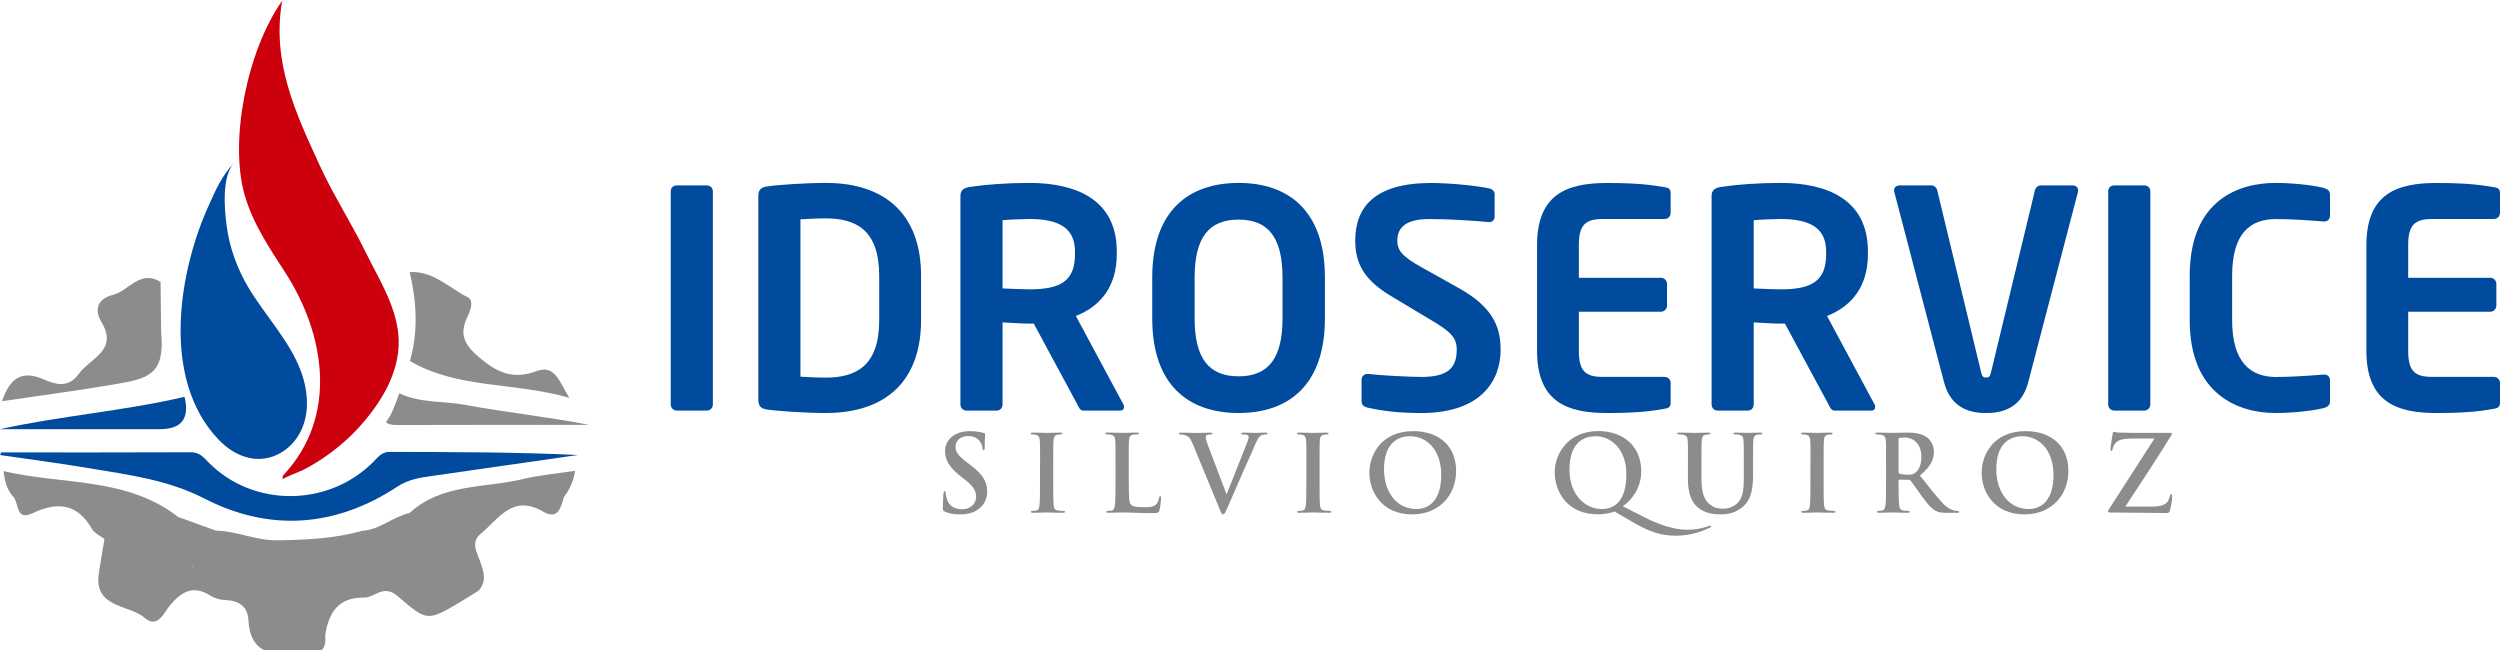
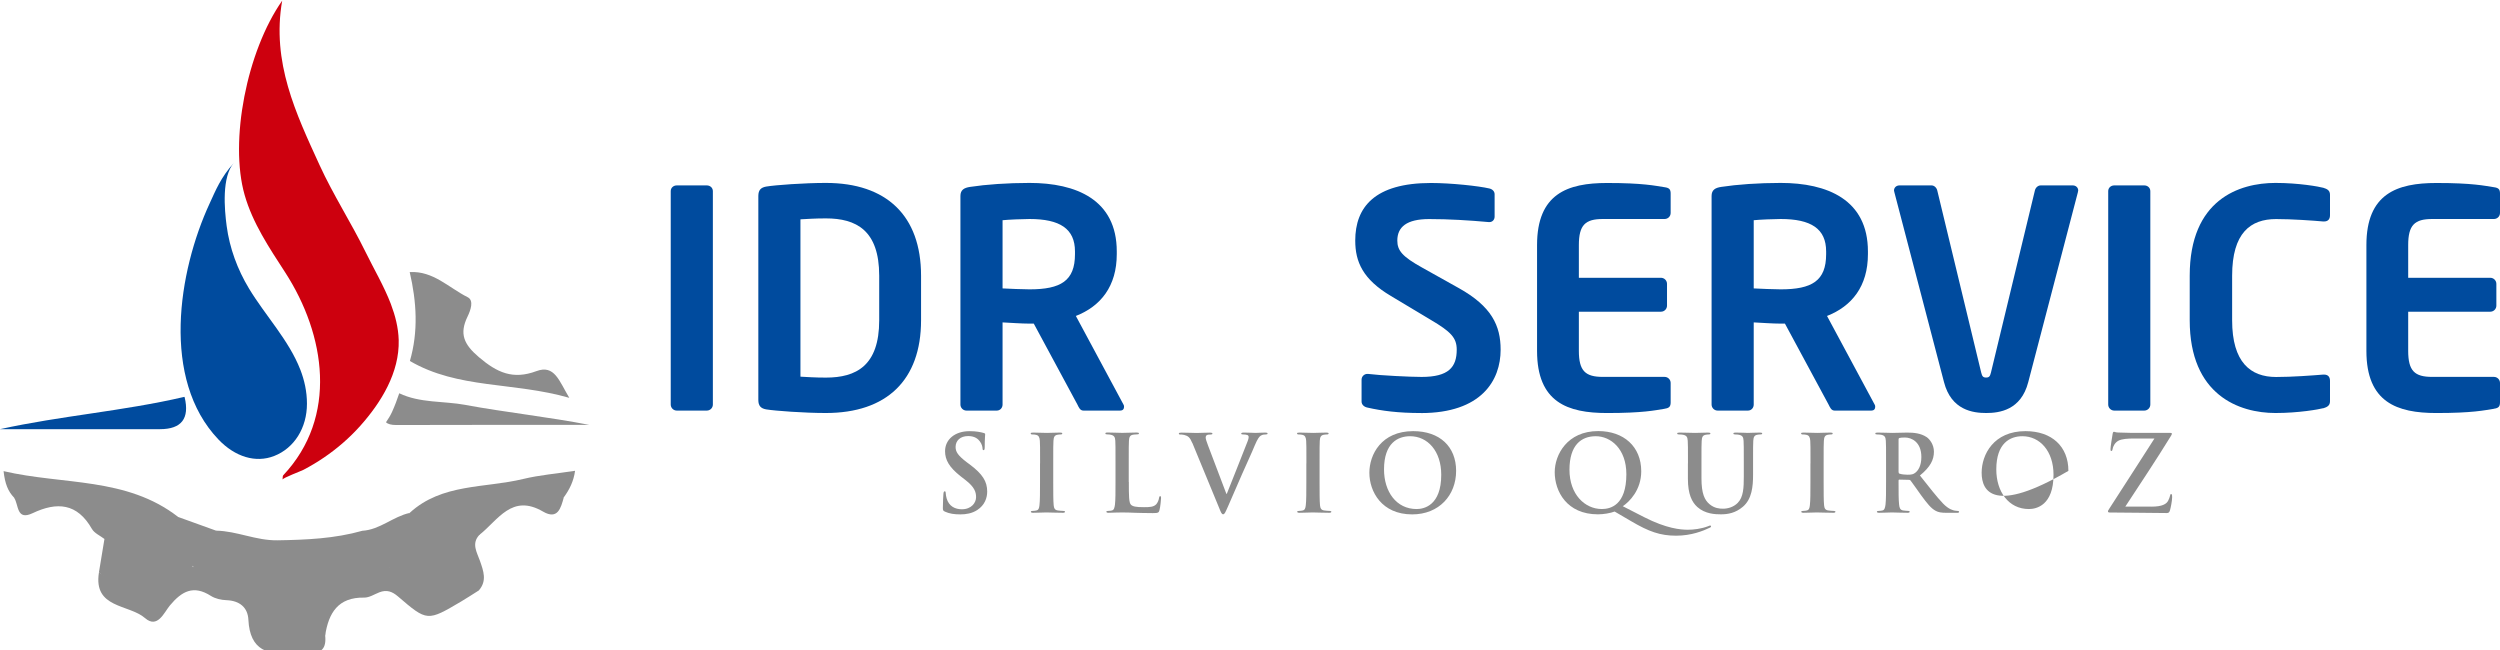
<svg xmlns="http://www.w3.org/2000/svg" width="123" height="32" viewBox="0 0 123 32" fill="none">
  <g clip-path="url(#clip0_116_3240)">
-     <path d="M0.047 22.259C3.166 22.259 6.282 22.265 9.401 22.251C9.82 22.251 10.017 22.502 10.262 22.752C12.463 24.981 16.181 24.954 18.391 22.699C18.613 22.472 18.796 22.23 19.173 22.233C22.257 22.242 25.343 22.239 28.438 22.386C26.051 22.729 23.667 23.074 21.28 23.413C20.684 23.499 20.103 23.579 19.569 23.93C16.524 25.943 13.269 26.176 10.07 24.535C8.247 23.599 6.344 23.366 4.42 23.042C2.956 22.794 1.481 22.605 0.012 22.389C0.024 22.348 0.035 22.307 0.047 22.265V22.259Z" fill="#004B9E" />
    <path d="M19.233 14.963C18.893 14.075 18.392 13.228 17.984 12.396C17.273 10.947 16.394 9.589 15.721 8.119C14.562 5.587 13.355 3.066 13.883 0.035C12.142 2.515 11.278 6.942 12.036 9.592C12.431 10.979 13.249 12.195 14.025 13.393C16.022 16.478 16.639 20.512 13.933 23.387C13.904 23.416 13.915 23.484 13.901 23.596C13.912 23.514 14.812 23.177 14.931 23.115C15.279 22.932 15.615 22.732 15.94 22.51C16.595 22.065 17.197 21.542 17.725 20.952C18.755 19.798 19.66 18.328 19.616 16.728C19.598 16.12 19.448 15.533 19.233 14.966V14.963Z" fill="#CD000E" />
    <path d="M20.158 25.232C21.745 23.777 23.849 24.024 25.735 23.567C26.54 23.372 27.378 23.304 28.293 23.163C28.225 23.676 28.018 24.087 27.738 24.47C27.322 24.724 26.888 24.697 26.425 24.603C24.968 24.305 24.124 24.824 23.584 26.318C23.182 26.746 23.469 27.18 23.61 27.584C23.787 28.095 23.973 28.573 23.557 29.051C23.182 28.593 22.787 28.762 22.344 28.968C20.63 29.762 20.093 29.567 19.099 27.852C19.615 27.044 19.703 26.064 20.158 25.232Z" fill="#8C8C8C" />
    <path d="M4.867 28.162C4.959 27.613 5.047 27.064 5.139 26.515C4.558 24.975 3.534 24.352 2.023 24.65C1.554 24.742 1.117 24.695 0.695 24.485C0.394 24.175 0.244 23.8 0.176 23.18C3.109 23.865 6.219 23.461 8.759 25.429C8.742 26.362 9.187 27.156 9.526 27.982C7.606 29.918 6.974 29.942 4.867 28.162Z" fill="#8C8C8C" />
    <path d="M9.516 27.882C8.521 27.295 8.347 26.453 8.757 25.432C9.383 25.657 10.006 25.884 10.631 26.108C11.33 26.492 11.684 27.289 12.534 27.531C14.606 28.118 16.388 27.794 17.828 26.114C18.695 26.061 19.338 25.415 20.159 25.235C20.197 26.262 20.002 27.197 19.173 27.903C18.84 28.472 18.232 28.528 17.68 28.658C17.226 28.765 16.795 28.912 16.394 29.154C14.912 29.544 13.44 29.653 11.994 29.009C11.189 28.59 10.115 28.756 9.513 27.885L9.516 27.882Z" fill="#8C8C8C" />
-     <path d="M7.899 13.868C7.908 14.701 7.92 15.533 7.929 16.362C8.126 18.452 7.28 18.626 5.648 18.907C3.836 19.216 2.013 19.455 0.098 19.739C0.475 18.638 1.039 18.183 2.142 18.662C2.741 18.921 3.361 19.113 3.877 18.393C4.438 17.614 5.84 17.251 4.984 15.831C4.624 15.235 4.804 14.692 5.536 14.515C6.329 14.323 6.884 13.246 7.896 13.868H7.899Z" fill="#8C8C8C" />
    <path d="M20.167 17.761C20.589 16.303 20.497 14.845 20.158 13.387C21.315 13.317 22.088 14.164 23.012 14.624C23.33 14.784 23.15 15.273 23.003 15.577C22.59 16.427 22.823 16.944 23.563 17.573C24.457 18.334 25.236 18.691 26.39 18.26C27.287 17.924 27.508 18.744 28.01 19.574C25.266 18.783 22.536 19.146 20.167 17.761Z" fill="#8C8C8C" />
    <path d="M9.515 27.882C10.345 28.136 11.174 28.39 12.006 28.643C12.584 29.139 12.572 30.01 13.183 30.482C13.797 30.742 14.446 30.541 15.066 30.636C15.464 30.695 16.024 30.565 15.998 31.267C16.069 31.907 15.803 32.191 15.148 32.096C14.921 32.064 14.685 32.064 14.458 32.096C13.198 32.273 12.295 32.008 12.221 30.494C12.192 29.886 11.79 29.555 11.147 29.529C10.884 29.52 10.592 29.455 10.377 29.319C9.521 28.77 8.946 29.086 8.359 29.788C8.072 30.134 7.751 30.945 7.137 30.411C6.34 29.718 4.582 29.945 4.868 28.165C6.482 29.139 8.067 29.632 9.518 27.882H9.515Z" fill="#8C8C8C" />
    <path d="M22.907 19.922C21.827 19.724 20.661 19.837 19.643 19.349C19.54 19.656 19.428 19.96 19.292 20.259C19.21 20.442 19.103 20.61 18.991 20.775C19.086 20.869 19.254 20.911 19.499 20.911C22.665 20.899 25.834 20.905 29 20.905C26.973 20.512 24.925 20.294 22.907 19.925V19.922Z" fill="#8C8C8C" />
    <path d="M0 21.115C2.998 20.454 6.055 20.229 9.064 19.527C9.044 19.506 9.079 19.527 9.085 19.547C9.333 20.59 8.931 21.113 7.878 21.115C5.252 21.115 2.626 21.115 0 21.115Z" fill="#004B9E" />
    <path d="M15.998 31.264C15.617 30.712 15.039 31.019 14.552 30.936C13.947 30.833 13.28 31.175 12.726 30.694C13.024 30.381 13.434 30.346 13.8 30.402C15.113 30.603 15.9 30.001 16.367 28.844C17.193 28.209 18.282 28.345 19.173 27.899C19.235 27.944 19.3 27.982 19.356 28.032C20.881 29.372 20.899 29.41 22.743 28.442C23.611 27.988 23.596 28.437 23.557 29.05C23.268 29.23 22.985 29.419 22.69 29.593C21.029 30.573 21.02 30.582 19.589 29.352C19.291 29.095 19.025 29.003 18.665 29.142C18.417 29.239 18.167 29.405 17.919 29.402C16.635 29.378 16.166 30.157 15.998 31.264Z" fill="#8C8C8C" />
    <path d="M17.828 26.111C17.839 26.678 17.512 26.999 17.054 27.28C15.361 28.316 13.62 28.363 11.838 27.575C11.2 27.294 10.923 26.689 10.631 26.108C11.658 26.126 12.599 26.601 13.655 26.583C15.069 26.56 16.461 26.501 17.828 26.114V26.111Z" fill="#8C8C8C" />
    <path d="M23.585 26.317C22.989 26.238 23.075 25.954 23.411 25.656C24.361 24.809 25.116 23.455 26.766 24.393C27.023 24.538 27.412 24.449 27.739 24.47C27.595 24.998 27.439 25.591 26.716 25.169C25.178 24.272 24.503 25.597 23.585 26.317Z" fill="#8C8C8C" />
    <path d="M0.692 24.488C1.008 24.237 1.368 24.638 1.663 24.45C3.168 23.493 4.006 24.662 4.974 25.453C5.366 25.775 5.49 26.099 5.139 26.518C4.93 26.356 4.643 26.235 4.522 26.023C3.802 24.756 2.808 24.677 1.604 25.249C0.796 25.633 0.928 24.824 0.692 24.488Z" fill="#8C8C8C" />
    <path d="M10.623 20.243C11.517 21.049 12.075 21.923 13.476 21.58C12.219 22.271 11.455 21.893 10.623 20.243Z" fill="#8C8C8C" />
    <path d="M16.368 28.844C16.108 30.088 15.385 30.709 14.199 30.707C13.707 30.707 13.217 30.698 12.724 30.692C12.482 30.007 12.243 29.322 12.001 28.641C13.423 29.387 14.893 29.184 16.365 28.841L16.368 28.844Z" fill="#8C8C8C" />
    <path d="M14.775 18.186C14.211 16.734 13.046 15.515 12.249 14.193C11.683 13.255 11.296 12.207 11.152 11.121C11.042 10.297 10.901 8.689 11.514 8.007C10.856 8.733 10.606 9.379 10.316 10.005C8.764 13.358 7.92 18.656 10.744 21.619C11.568 22.483 12.582 22.788 13.485 22.436C14.48 22.05 15.105 21.046 15.102 19.86C15.102 19.261 14.976 18.706 14.775 18.183V18.186Z" fill="#004B9E" />
    <path d="M34.775 20.201H33.298C33.133 20.201 33 20.066 33 19.903V9.404C33 9.238 33.133 9.122 33.298 9.122H34.775C34.94 9.122 35.073 9.241 35.073 9.404V19.903C35.073 20.068 34.94 20.201 34.775 20.201Z" fill="#004B9E" />
    <path d="M40.634 20.32C39.575 20.32 38.144 20.215 37.697 20.142C37.442 20.096 37.31 19.976 37.31 19.678V9.642C37.31 9.344 37.442 9.225 37.697 9.179C38.144 9.103 39.575 9 40.634 9C43.615 9 45.316 10.61 45.316 13.564V15.757C45.316 18.708 43.617 20.32 40.634 20.32ZM43.257 13.564C43.257 11.328 42.124 10.745 40.634 10.745C40.081 10.745 39.694 10.775 39.382 10.791V18.532C39.697 18.548 40.084 18.578 40.634 18.578C42.124 18.578 43.257 17.995 43.257 15.759V13.567V13.564Z" fill="#004B9E" />
    <path d="M55.124 20.201H53.306C53.141 20.201 53.081 20.052 53.008 19.903L50.862 15.922H50.653C50.266 15.922 49.67 15.879 49.326 15.862V19.903C49.326 20.068 49.206 20.201 49.041 20.201H47.551C47.386 20.201 47.253 20.066 47.253 19.903V9.642C47.253 9.344 47.432 9.239 47.73 9.195C48.505 9.076 49.564 9 50.651 9C52.946 9 54.945 9.821 54.945 12.369V12.504C54.945 14.084 54.154 15.068 52.932 15.545L55.273 19.9C55.303 19.947 55.303 19.99 55.303 20.02C55.303 20.125 55.243 20.198 55.124 20.198V20.201ZM52.889 12.371C52.889 11.252 52.144 10.775 50.653 10.775C50.339 10.775 49.594 10.805 49.326 10.835V14.19C49.564 14.206 50.399 14.236 50.653 14.236C52.19 14.236 52.889 13.819 52.889 12.507V12.371Z" fill="#004B9E" />
-     <path d="M60.938 20.32C58.478 20.32 56.69 18.949 56.69 15.667V13.653C56.69 10.371 58.478 9 60.938 9C63.398 9 65.186 10.371 65.186 13.653V15.667C65.186 18.946 63.398 20.32 60.938 20.32ZM63.1 13.653C63.1 11.686 62.398 10.805 60.938 10.805C59.477 10.805 58.776 11.686 58.776 13.653V15.667C58.776 17.635 59.477 18.515 60.938 18.515C62.398 18.515 63.1 17.635 63.1 15.667V13.653Z" fill="#004B9E" />
    <path d="M69.913 20.321C68.794 20.321 67.989 20.215 67.274 20.052C67.125 20.022 66.989 19.917 66.989 19.754V18.681C66.989 18.516 67.125 18.396 67.274 18.396H67.304C67.9 18.472 69.39 18.545 69.943 18.545C71.27 18.545 71.671 18.068 71.671 17.204C71.671 16.621 71.387 16.323 70.403 15.743L68.436 14.564C67.049 13.743 66.678 12.878 66.678 11.835C66.678 10.195 67.632 9.003 70.406 9.003C71.39 9.003 72.761 9.152 73.267 9.271C73.416 9.301 73.535 9.407 73.535 9.556V10.659C73.535 10.808 73.43 10.927 73.281 10.927H73.251C72.267 10.838 71.284 10.778 70.314 10.778C69.211 10.778 68.748 11.165 68.748 11.838C68.748 12.331 69.002 12.629 69.97 13.166L71.758 14.166C73.397 15.076 73.831 16.03 73.831 17.206C73.831 18.713 72.891 20.323 69.91 20.323L69.913 20.321Z" fill="#004B9E" />
    <path d="M81.898 20.112C81.421 20.188 80.839 20.321 79.067 20.321C77.129 20.321 75.623 19.797 75.623 17.264V12.06C75.623 9.526 77.129 9.003 79.067 9.003C80.842 9.003 81.421 9.138 81.898 9.211C82.123 9.241 82.196 9.314 82.196 9.523V10.477C82.196 10.643 82.064 10.775 81.898 10.775H78.858C77.994 10.775 77.68 11.073 77.68 12.057V13.667H81.719C81.885 13.667 82.017 13.803 82.017 13.965V15.038C82.017 15.204 81.882 15.336 81.719 15.336H77.68V17.261C77.68 18.245 77.994 18.543 78.858 18.543H81.898C82.064 18.543 82.196 18.678 82.196 18.841V19.795C82.196 20.003 82.123 20.079 81.898 20.109V20.112Z" fill="#004B9E" />
    <path d="M92.081 20.201H90.263C90.1 20.201 90.041 20.052 89.965 19.903L87.819 15.922H87.61C87.223 15.922 86.627 15.879 86.283 15.862V19.903C86.283 20.068 86.163 20.201 85.998 20.201H84.508C84.343 20.201 84.21 20.066 84.21 19.903V9.642C84.21 9.344 84.389 9.239 84.687 9.195C85.462 9.076 86.521 9 87.608 9C89.903 9 91.902 9.821 91.902 12.369V12.504C91.902 14.084 91.111 15.068 89.889 15.545L92.23 19.9C92.26 19.947 92.26 19.99 92.26 20.02C92.26 20.125 92.2 20.198 92.081 20.198V20.201ZM89.846 12.371C89.846 11.252 89.101 10.775 87.61 10.775C87.299 10.775 86.551 10.805 86.283 10.835V14.19C86.521 14.206 87.356 14.236 87.61 14.236C89.147 14.236 89.846 13.819 89.846 12.507V12.371Z" fill="#004B9E" />
    <path d="M102.234 9.45L99.79 18.8C99.433 20.188 98.36 20.32 97.718 20.32C97.075 20.32 96.002 20.185 95.645 18.8L93.201 9.45C93.201 9.42 93.185 9.404 93.185 9.374C93.185 9.225 93.304 9.122 93.453 9.122H95.032C95.168 9.122 95.284 9.241 95.314 9.374L97.477 18.337C97.522 18.515 97.566 18.575 97.715 18.575C97.864 18.575 97.91 18.515 97.953 18.337L100.116 9.374C100.145 9.238 100.265 9.122 100.4 9.122H101.98C102.129 9.122 102.248 9.225 102.248 9.374C102.248 9.404 102.232 9.42 102.232 9.45H102.234Z" fill="#004B9E" />
    <path d="M105.498 20.201H104.022C103.856 20.201 103.724 20.066 103.724 19.903V9.404C103.724 9.238 103.859 9.122 104.022 9.122H105.498C105.664 9.122 105.796 9.241 105.796 9.404V19.903C105.796 20.068 105.661 20.201 105.498 20.201Z" fill="#004B9E" />
    <path d="M114.308 20.082C114.083 20.142 113.099 20.32 111.953 20.32C110.165 20.32 107.734 19.44 107.734 15.757V13.564C107.734 9.821 110.165 9 111.953 9C113.102 9 114.085 9.179 114.308 9.239C114.503 9.298 114.636 9.374 114.636 9.583V10.583C114.636 10.762 114.56 10.897 114.337 10.897H114.308C113.785 10.851 112.771 10.778 111.983 10.778C110.731 10.778 109.821 11.45 109.821 13.567V15.759C109.821 17.832 110.731 18.548 111.983 18.548C112.774 18.548 113.787 18.472 114.308 18.429H114.337C114.562 18.429 114.636 18.564 114.636 18.743V19.743C114.636 19.952 114.5 20.028 114.308 20.087V20.082Z" fill="#004B9E" />
    <path d="M122.702 20.112C122.225 20.188 121.643 20.321 119.871 20.321C117.933 20.321 116.427 19.797 116.427 17.264V12.06C116.427 9.526 117.933 9.003 119.871 9.003C121.645 9.003 122.225 9.138 122.702 9.211C122.927 9.241 123 9.314 123 9.523V10.477C123 10.643 122.865 10.775 122.702 10.775H119.662C118.798 10.775 118.483 11.073 118.483 12.057V13.667H122.523C122.688 13.667 122.821 13.803 122.821 13.965V15.038C122.821 15.204 122.686 15.336 122.523 15.336H118.483V17.261C118.483 18.245 118.795 18.543 119.662 18.543H122.702C122.867 18.543 123 18.678 123 18.841V19.795C123 20.003 122.924 20.079 122.702 20.109V20.112Z" fill="#004B9E" />
    <path d="M46.489 25.17C46.405 25.134 46.389 25.107 46.389 24.991C46.389 24.703 46.41 24.389 46.416 24.308C46.421 24.229 46.437 24.172 46.478 24.172C46.524 24.172 46.53 24.218 46.53 24.262C46.53 24.329 46.551 24.441 46.576 24.527C46.689 24.915 46.998 25.056 47.324 25.056C47.792 25.056 48.023 24.736 48.023 24.46C48.023 24.205 47.944 23.964 47.51 23.625L47.269 23.438C46.695 22.988 46.497 22.622 46.497 22.199C46.497 21.625 46.977 21.213 47.703 21.213C48.041 21.213 48.261 21.264 48.396 21.302C48.443 21.313 48.47 21.329 48.47 21.364C48.47 21.432 48.448 21.584 48.448 21.991C48.448 22.104 48.432 22.148 48.391 22.148C48.356 22.148 48.34 22.115 48.34 22.053C48.34 22.007 48.312 21.844 48.204 21.709C48.126 21.608 47.974 21.454 47.635 21.454C47.248 21.454 47.015 21.679 47.015 21.991C47.015 22.232 47.134 22.413 47.567 22.744L47.714 22.852C48.345 23.327 48.57 23.687 48.57 24.186C48.57 24.489 48.456 24.85 48.079 25.094C47.819 25.262 47.527 25.308 47.25 25.308C46.947 25.308 46.714 25.273 46.489 25.172V25.17Z" fill="#8C8C8C" />
    <path d="M51.172 22.798C51.172 22.003 51.172 21.857 51.161 21.689C51.15 21.51 51.098 21.424 50.982 21.396C50.925 21.38 50.857 21.375 50.795 21.375C50.743 21.375 50.711 21.364 50.711 21.323C50.711 21.291 50.752 21.283 50.836 21.283C51.033 21.283 51.364 21.299 51.516 21.299C51.646 21.299 51.955 21.283 52.152 21.283C52.22 21.283 52.264 21.293 52.264 21.323C52.264 21.364 52.231 21.375 52.179 21.375C52.128 21.375 52.085 21.38 52.022 21.391C51.881 21.418 51.841 21.505 51.83 21.689C51.819 21.857 51.819 22.003 51.819 22.798V23.716C51.819 24.223 51.819 24.635 51.841 24.86C51.857 25.001 51.892 25.096 52.049 25.115C52.123 25.126 52.236 25.137 52.315 25.137C52.372 25.137 52.399 25.153 52.399 25.177C52.399 25.212 52.358 25.229 52.299 25.229C51.955 25.229 51.624 25.212 51.483 25.212C51.364 25.212 51.033 25.229 50.825 25.229C50.757 25.229 50.719 25.212 50.719 25.177C50.719 25.15 50.741 25.137 50.803 25.137C50.882 25.137 50.944 25.126 50.99 25.115C51.096 25.093 51.126 25.006 51.142 24.855C51.169 24.635 51.169 24.223 51.169 23.716V22.798H51.172Z" fill="#8C8C8C" />
    <path d="M55.539 23.717C55.539 24.386 55.539 24.747 55.65 24.839C55.739 24.917 55.875 24.953 56.281 24.953C56.558 24.953 56.761 24.947 56.891 24.806C56.953 24.738 57.016 24.592 57.026 24.492C57.032 24.446 57.043 24.413 57.083 24.413C57.119 24.413 57.124 24.44 57.124 24.503C57.124 24.56 57.089 24.953 57.045 25.104C57.013 25.218 56.989 25.245 56.718 25.245C56.341 25.245 56.07 25.234 55.834 25.229C55.599 25.218 55.412 25.213 55.198 25.213C55.141 25.213 55.024 25.213 54.9 25.218C54.78 25.218 54.645 25.229 54.539 25.229C54.471 25.229 54.434 25.213 54.434 25.177C54.434 25.15 54.455 25.137 54.517 25.137C54.596 25.137 54.658 25.126 54.705 25.115C54.81 25.093 54.834 24.98 54.856 24.828C54.883 24.608 54.883 24.196 54.883 23.714V22.795C54.883 22.001 54.883 21.855 54.873 21.687C54.862 21.508 54.821 21.427 54.648 21.389C54.607 21.378 54.545 21.372 54.474 21.372C54.417 21.372 54.385 21.362 54.385 21.326C54.385 21.291 54.42 21.28 54.499 21.28C54.745 21.28 55.073 21.297 55.214 21.297C55.339 21.297 55.721 21.28 55.924 21.28C55.997 21.28 56.035 21.291 56.035 21.326C56.035 21.362 56.002 21.372 55.94 21.372C55.883 21.372 55.799 21.378 55.737 21.389C55.596 21.416 55.555 21.503 55.544 21.687C55.534 21.855 55.534 22.001 55.534 22.795V23.714L55.539 23.717Z" fill="#8C8C8C" />
    <path d="M58.66 21.795C58.541 21.508 58.452 21.451 58.265 21.399C58.186 21.378 58.102 21.378 58.061 21.378C58.015 21.378 57.999 21.361 57.999 21.331C57.999 21.291 58.056 21.285 58.135 21.285C58.411 21.285 58.709 21.302 58.891 21.302C59.02 21.302 59.273 21.285 59.533 21.285C59.595 21.285 59.652 21.296 59.652 21.331C59.652 21.367 59.619 21.378 59.573 21.378C59.489 21.378 59.411 21.383 59.37 21.413C59.335 21.44 59.319 21.475 59.319 21.524C59.319 21.592 59.365 21.738 59.438 21.925L60.337 24.296H60.359C60.584 23.722 61.261 22.039 61.389 21.695C61.416 21.627 61.435 21.548 61.435 21.502C61.435 21.462 61.413 21.418 61.367 21.402C61.305 21.38 61.226 21.375 61.158 21.375C61.112 21.375 61.069 21.369 61.069 21.334C61.069 21.293 61.115 21.283 61.215 21.283C61.475 21.283 61.695 21.299 61.763 21.299C61.852 21.299 62.096 21.283 62.253 21.283C62.321 21.283 62.364 21.293 62.364 21.329C62.364 21.364 62.331 21.375 62.28 21.375C62.229 21.375 62.117 21.375 62.025 21.437C61.958 21.483 61.879 21.573 61.738 21.906C61.535 22.396 61.394 22.678 61.112 23.321C60.779 24.082 60.532 24.651 60.419 24.914C60.283 25.218 60.251 25.302 60.178 25.302C60.11 25.302 60.077 25.229 59.98 24.985L58.663 21.792L58.66 21.795Z" fill="#8C8C8C" />
    <path d="M64.275 22.798C64.275 22.003 64.275 21.857 64.264 21.689C64.253 21.51 64.202 21.424 64.085 21.396C64.028 21.38 63.961 21.375 63.898 21.375C63.847 21.375 63.815 21.364 63.815 21.323C63.815 21.291 63.855 21.283 63.939 21.283C64.137 21.283 64.467 21.299 64.619 21.299C64.749 21.299 65.058 21.283 65.256 21.283C65.324 21.283 65.367 21.293 65.367 21.323C65.367 21.364 65.335 21.375 65.283 21.375C65.231 21.375 65.188 21.38 65.126 21.391C64.985 21.418 64.944 21.505 64.933 21.689C64.923 21.857 64.923 22.003 64.923 22.798V23.716C64.923 24.223 64.923 24.635 64.944 24.86C64.961 25.001 64.996 25.096 65.153 25.115C65.226 25.126 65.34 25.137 65.418 25.137C65.475 25.137 65.502 25.153 65.502 25.177C65.502 25.212 65.462 25.229 65.402 25.229C65.058 25.229 64.728 25.212 64.587 25.212C64.467 25.212 64.137 25.229 63.928 25.229C63.861 25.229 63.823 25.212 63.823 25.177C63.823 25.15 63.844 25.137 63.907 25.137C63.985 25.137 64.047 25.126 64.094 25.115C64.199 25.093 64.229 25.006 64.245 24.855C64.272 24.635 64.272 24.223 64.272 23.716V22.798H64.275Z" fill="#8C8C8C" />
    <path d="M67.373 23.259C67.373 22.364 67.964 21.212 69.53 21.212C70.83 21.212 71.641 21.969 71.641 23.167C71.641 24.364 70.806 25.308 69.478 25.308C67.98 25.308 67.373 24.186 67.373 23.261V23.259ZM70.909 23.359C70.909 22.188 70.234 21.462 69.378 21.462C68.777 21.462 68.094 21.795 68.094 23.096C68.094 24.183 68.695 25.045 69.698 25.045C70.064 25.045 70.909 24.866 70.909 23.359Z" fill="#8C8C8C" />
    <path d="M79.437 25.169C79.229 25.248 78.895 25.305 78.617 25.305C77.086 25.305 76.492 24.172 76.492 23.231C76.492 22.38 77.102 21.209 78.633 21.209C79.882 21.209 80.749 21.966 80.749 23.188C80.749 24.107 80.169 24.687 79.841 24.906L80.89 25.443C81.993 26.006 82.686 26.063 83.041 26.063C83.312 26.063 83.7 26.023 84.06 25.882C84.092 25.871 84.117 25.855 84.138 25.855C84.165 25.855 84.184 25.876 84.184 25.901C84.184 25.933 84.157 25.947 84.122 25.963C83.808 26.115 83.22 26.356 82.467 26.356C81.678 26.356 81.12 26.153 80.258 25.646L79.437 25.166V25.169ZM80.017 23.332C80.017 22.069 79.234 21.462 78.513 21.462C77.793 21.462 77.218 21.901 77.218 23.112C77.218 24.323 77.972 25.044 78.811 25.044C79.229 25.044 80.017 24.863 80.017 23.332Z" fill="#8C8C8C" />
    <path d="M83.048 22.798C83.048 22.003 83.048 21.857 83.037 21.689C83.026 21.51 82.986 21.429 82.812 21.391C82.772 21.38 82.682 21.375 82.609 21.375C82.552 21.375 82.519 21.364 82.519 21.329C82.519 21.293 82.555 21.283 82.633 21.283C82.91 21.283 83.24 21.299 83.395 21.299C83.519 21.299 83.85 21.283 84.037 21.283C84.115 21.283 84.151 21.293 84.151 21.329C84.151 21.364 84.118 21.375 84.067 21.375C84.01 21.375 83.977 21.38 83.915 21.391C83.774 21.418 83.733 21.505 83.723 21.689C83.712 21.857 83.712 22.003 83.712 22.798V23.529C83.712 24.285 83.864 24.605 84.118 24.814C84.354 25.006 84.592 25.028 84.771 25.028C85.001 25.028 85.283 24.955 85.492 24.746C85.779 24.459 85.795 23.99 85.795 23.451V22.798C85.795 22.003 85.795 21.857 85.784 21.689C85.774 21.51 85.733 21.429 85.56 21.391C85.519 21.38 85.43 21.375 85.373 21.375C85.316 21.375 85.283 21.364 85.283 21.329C85.283 21.293 85.319 21.283 85.392 21.283C85.657 21.283 85.988 21.299 85.993 21.299C86.055 21.299 86.386 21.283 86.589 21.283C86.662 21.283 86.7 21.293 86.7 21.329C86.7 21.364 86.668 21.375 86.606 21.375C86.549 21.375 86.516 21.38 86.454 21.391C86.313 21.418 86.272 21.505 86.261 21.689C86.251 21.857 86.251 22.003 86.251 22.798V23.356C86.251 23.936 86.194 24.551 85.755 24.928C85.383 25.245 85.007 25.305 84.668 25.305C84.392 25.305 83.891 25.288 83.508 24.944C83.243 24.703 83.045 24.318 83.045 23.559V22.798H83.048Z" fill="#8C8C8C" />
    <path d="M89.076 22.798C89.076 22.003 89.076 21.857 89.065 21.689C89.054 21.51 89.003 21.424 88.886 21.396C88.829 21.38 88.762 21.375 88.699 21.375C88.648 21.375 88.615 21.364 88.615 21.323C88.615 21.291 88.656 21.283 88.74 21.283C88.938 21.283 89.268 21.299 89.42 21.299C89.55 21.299 89.859 21.283 90.057 21.283C90.124 21.283 90.168 21.293 90.168 21.323C90.168 21.364 90.135 21.375 90.084 21.375C90.032 21.375 89.989 21.38 89.927 21.391C89.786 21.418 89.745 21.505 89.734 21.689C89.723 21.857 89.723 22.003 89.723 22.798V23.716C89.723 24.223 89.723 24.635 89.745 24.86C89.761 25.001 89.797 25.096 89.954 25.115C90.027 25.126 90.141 25.137 90.219 25.137C90.276 25.137 90.303 25.153 90.303 25.177C90.303 25.212 90.263 25.229 90.203 25.229C89.859 25.229 89.528 25.212 89.387 25.212C89.268 25.212 88.938 25.229 88.729 25.229C88.661 25.229 88.623 25.212 88.623 25.177C88.623 25.15 88.645 25.137 88.707 25.137C88.786 25.137 88.848 25.126 88.894 25.115C89 25.093 89.03 25.006 89.046 24.855C89.073 24.635 89.073 24.223 89.073 23.716V22.798H89.076Z" fill="#8C8C8C" />
    <path d="M92.794 22.798C92.794 22.003 92.794 21.857 92.783 21.689C92.772 21.51 92.732 21.429 92.558 21.391C92.518 21.38 92.428 21.375 92.355 21.375C92.298 21.375 92.266 21.364 92.266 21.329C92.266 21.293 92.301 21.283 92.379 21.283C92.656 21.283 92.986 21.299 93.095 21.299C93.274 21.299 93.669 21.283 93.832 21.283C94.16 21.283 94.509 21.315 94.794 21.508C94.94 21.608 95.149 21.873 95.149 22.223C95.149 22.611 94.986 22.966 94.46 23.394C94.924 23.979 95.284 24.443 95.593 24.768C95.885 25.071 96.1 25.107 96.178 25.123C96.235 25.134 96.284 25.139 96.325 25.139C96.365 25.139 96.387 25.155 96.387 25.18C96.387 25.221 96.352 25.231 96.287 25.231H95.791C95.498 25.231 95.368 25.204 95.233 25.131C95.008 25.012 94.81 24.765 94.517 24.364C94.309 24.077 94.067 23.722 94 23.643C93.973 23.611 93.943 23.608 93.905 23.608L93.45 23.597C93.423 23.597 93.409 23.608 93.409 23.638V23.711C93.409 24.196 93.409 24.608 93.436 24.828C93.452 24.979 93.482 25.093 93.639 25.115C93.718 25.126 93.832 25.137 93.894 25.137C93.935 25.137 93.956 25.153 93.956 25.177C93.956 25.212 93.921 25.229 93.853 25.229C93.55 25.229 93.165 25.212 93.087 25.212C92.986 25.212 92.659 25.229 92.45 25.229C92.382 25.229 92.344 25.212 92.344 25.177C92.344 25.15 92.366 25.137 92.428 25.137C92.507 25.137 92.569 25.126 92.615 25.115C92.721 25.093 92.745 24.979 92.767 24.828C92.794 24.608 92.794 24.196 92.794 23.714V22.795V22.798ZM93.409 23.209C93.409 23.267 93.42 23.288 93.455 23.304C93.564 23.34 93.721 23.356 93.851 23.356C94.059 23.356 94.127 23.334 94.222 23.267C94.379 23.153 94.531 22.911 94.531 22.483C94.531 21.741 94.04 21.526 93.731 21.526C93.601 21.526 93.507 21.532 93.455 21.548C93.42 21.559 93.409 21.581 93.409 21.621V23.209Z" fill="#8C8C8C" />
-     <path d="M97.497 23.259C97.497 22.364 98.088 21.212 99.654 21.212C100.954 21.212 101.765 21.969 101.765 23.167C101.765 24.364 100.93 25.308 99.602 25.308C98.104 25.308 97.497 24.186 97.497 23.261V23.259ZM101.033 23.359C101.033 22.188 100.358 21.462 99.502 21.462C98.901 21.462 98.218 21.795 98.218 23.096C98.218 24.183 98.819 25.045 99.822 25.045C100.188 25.045 101.033 24.866 101.033 23.359Z" fill="#8C8C8C" />
+     <path d="M97.497 23.259C97.497 22.364 98.088 21.212 99.654 21.212C100.954 21.212 101.765 21.969 101.765 23.167C98.104 25.308 97.497 24.186 97.497 23.261V23.259ZM101.033 23.359C101.033 22.188 100.358 21.462 99.502 21.462C98.901 21.462 98.218 21.795 98.218 23.096C98.218 24.183 98.819 25.045 99.822 25.045C100.188 25.045 101.033 24.866 101.033 23.359Z" fill="#8C8C8C" />
    <path d="M105.85 24.927C106.383 24.927 106.587 24.797 106.671 24.64C106.717 24.556 106.749 24.461 106.766 24.391C106.776 24.339 106.787 24.307 106.817 24.307C106.858 24.307 106.869 24.342 106.869 24.47C106.869 24.637 106.801 24.976 106.763 25.106C106.736 25.201 106.701 25.242 106.606 25.242C105.733 25.242 104.855 25.215 103.801 25.215C103.744 25.215 103.712 25.199 103.712 25.163C103.712 25.128 103.728 25.101 103.79 25.006C104.527 23.857 105.3 22.675 105.999 21.575H104.975C104.709 21.575 104.389 21.591 104.221 21.686C104.048 21.781 103.956 21.973 103.94 22.093C103.929 22.166 103.907 22.188 103.877 22.188C103.842 22.188 103.837 22.16 103.837 22.098C103.837 21.979 103.915 21.502 103.942 21.345C103.953 21.271 103.975 21.244 104.005 21.244C104.051 21.244 104.083 21.277 104.213 21.28C104.709 21.301 104.961 21.296 105.175 21.296H106.768C106.82 21.296 106.858 21.312 106.858 21.337C106.858 21.369 106.836 21.399 106.817 21.437C106.096 22.608 105.302 23.803 104.565 24.925H105.85V24.927Z" fill="#8C8C8C" />
  </g>
  <defs>
    <clipPath id="clip0_116_3240">
      <rect width="123" height="32" fill="white" />
    </clipPath>
  </defs>
</svg>